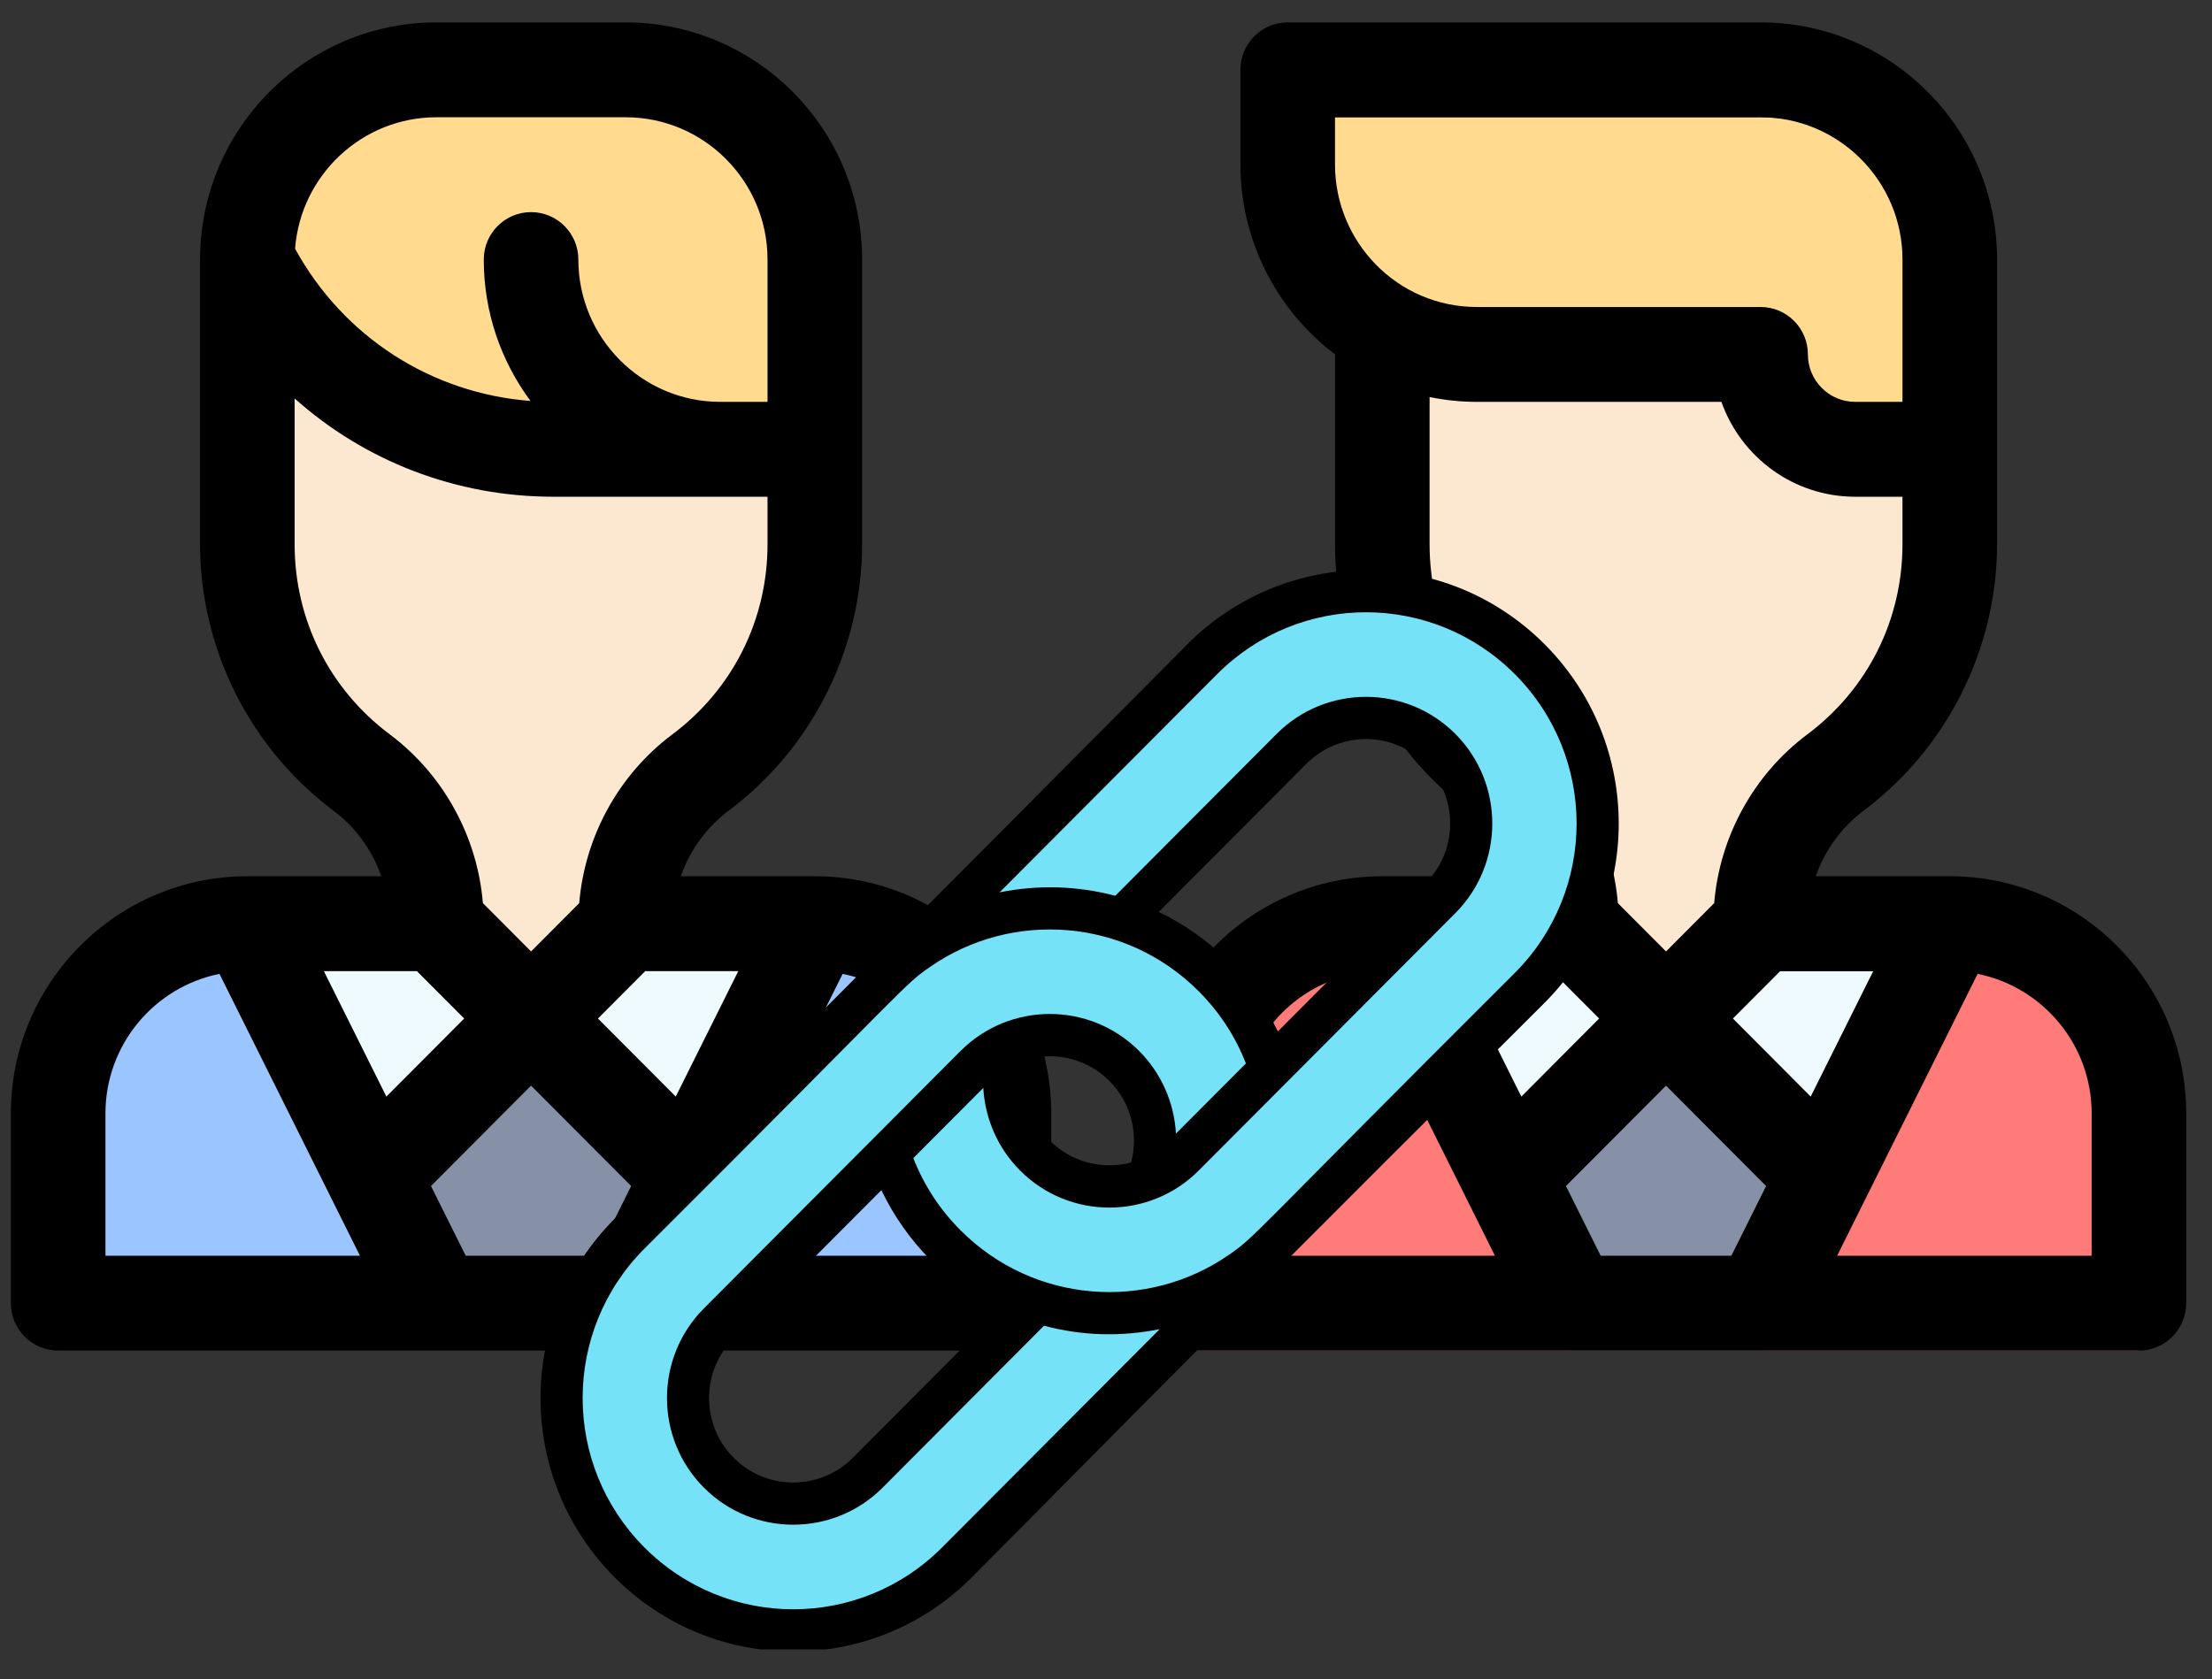
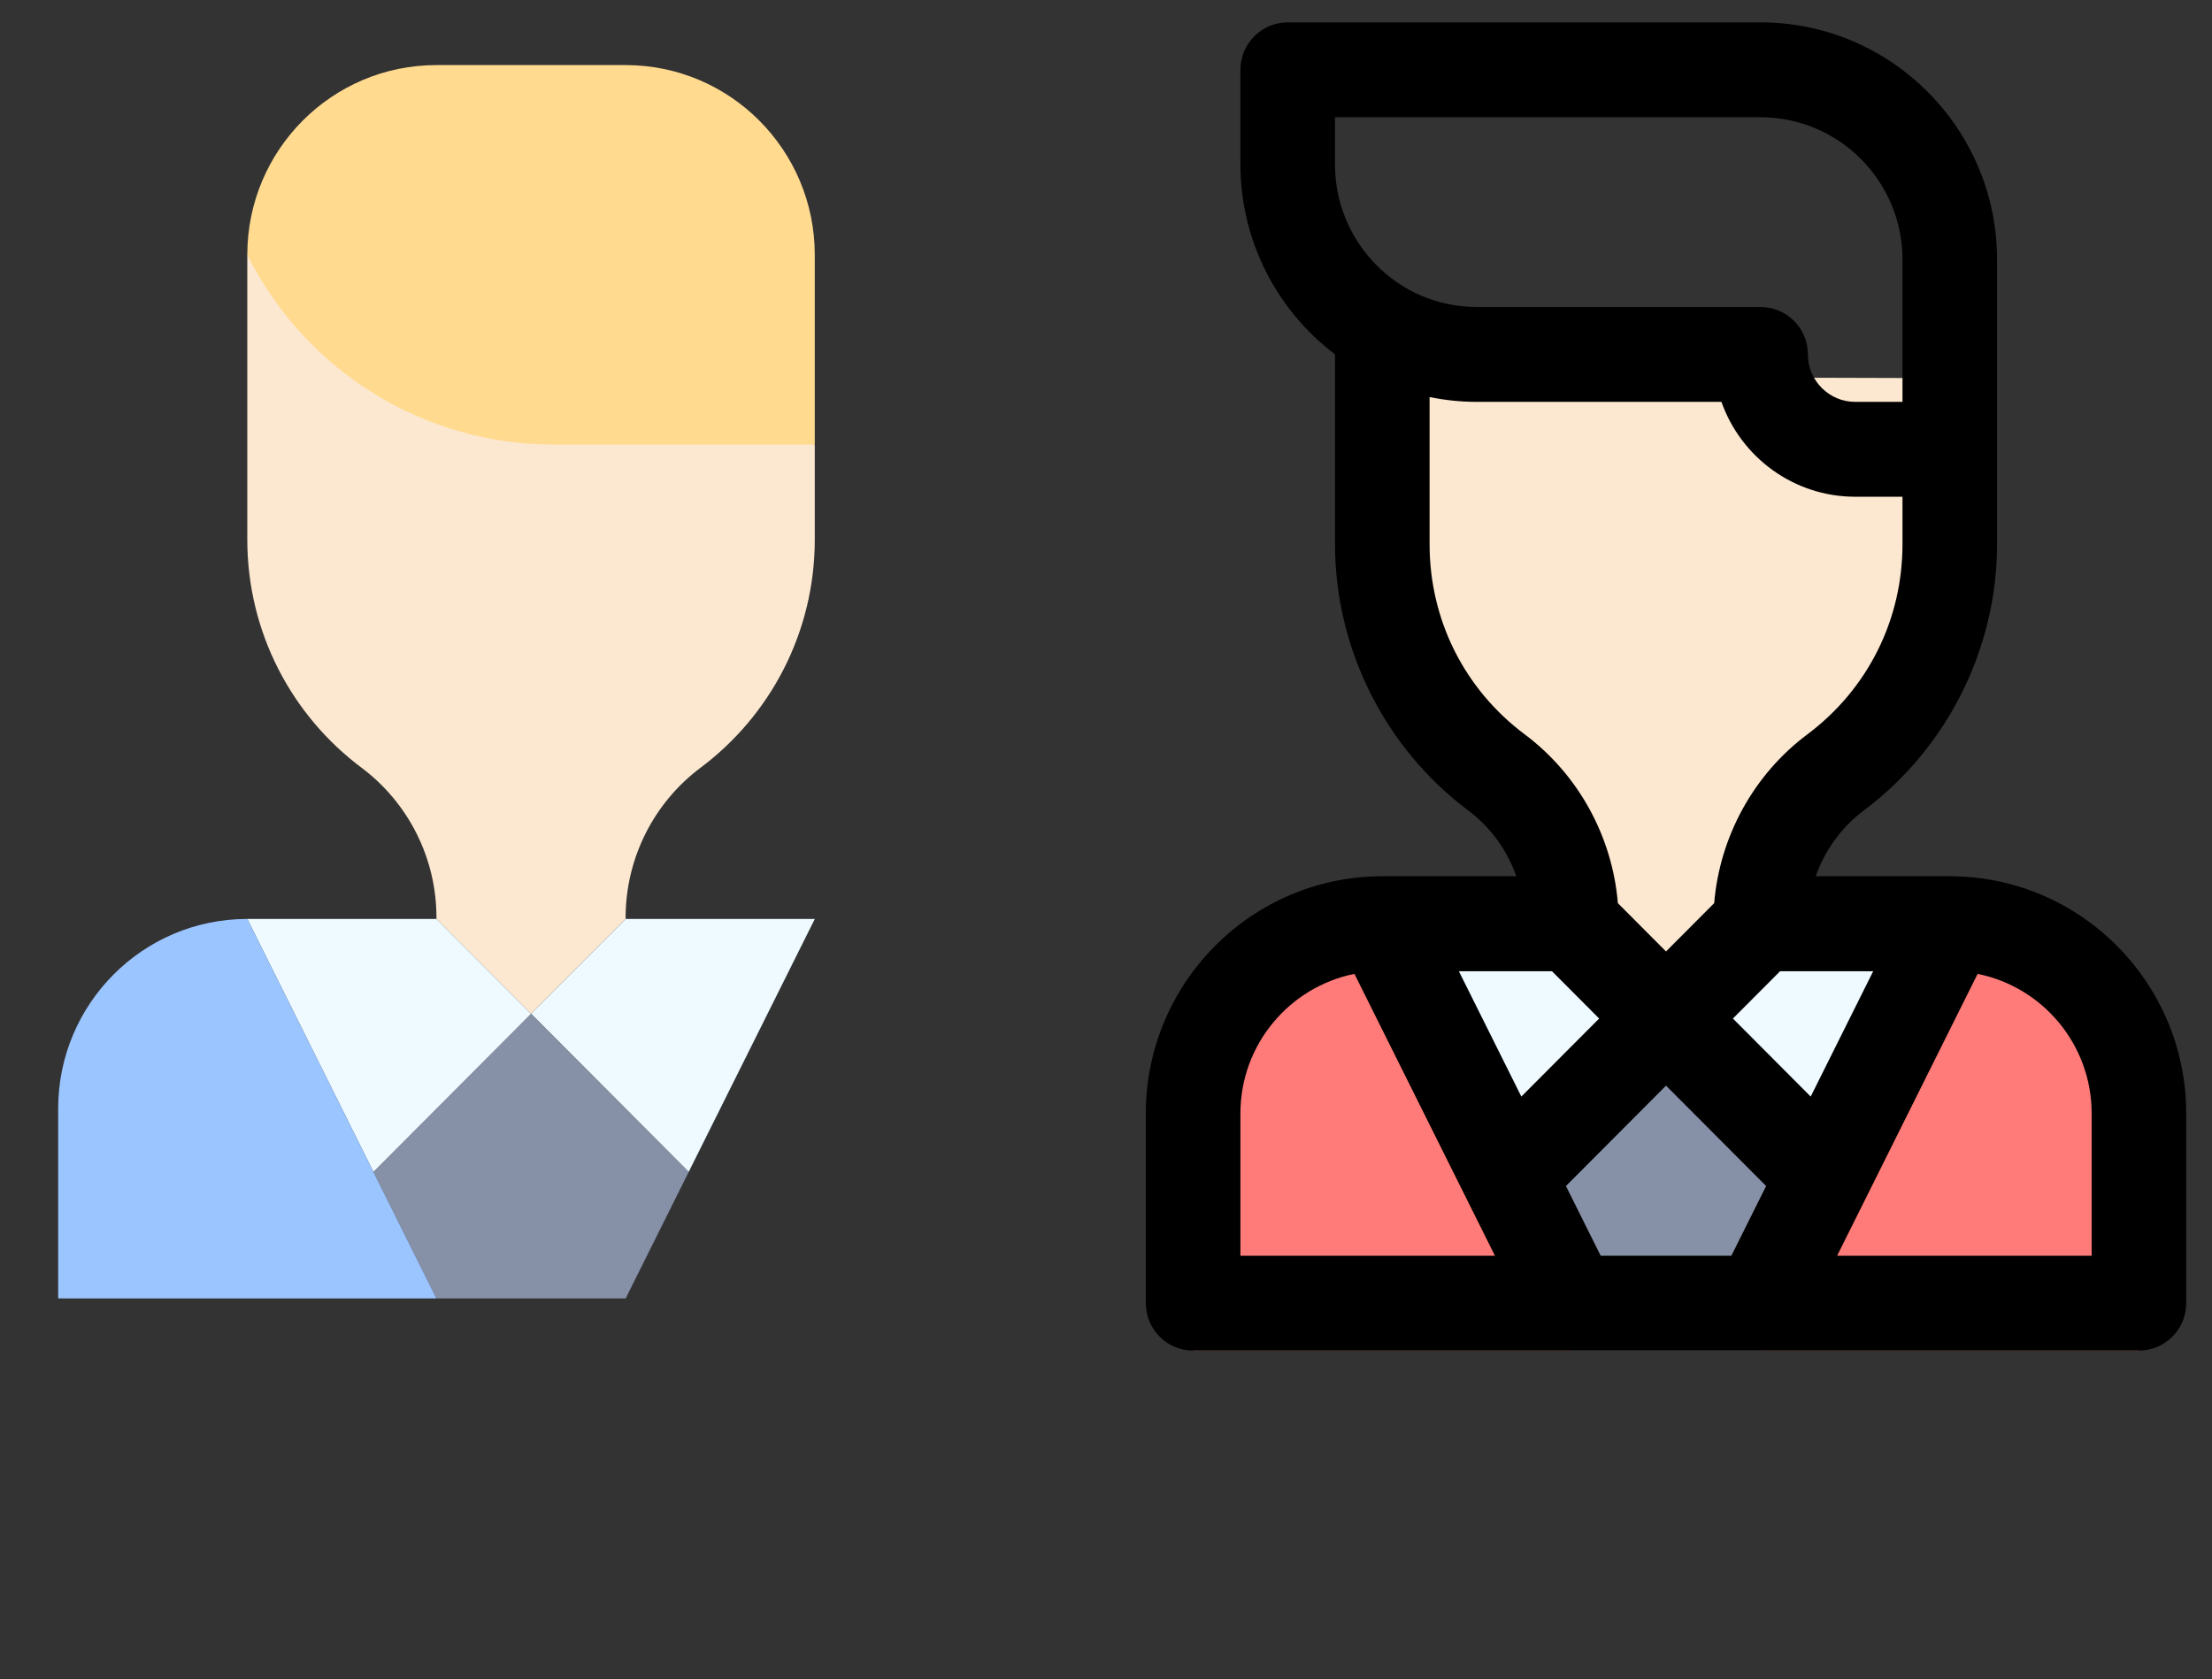
<svg xmlns="http://www.w3.org/2000/svg" width="108" height="82" viewBox="0 0 108 82" fill="none">
  <rect x="0" y="0" width="108" height="82" fill="#333333" stroke="none" />
  <path d="M67.488 18.386V28.891C67.488 33.455 69.679 37.504 73.064 40.038C75.366 41.762 76.724 44.472 76.724 47.352V47.424L81.342 52.057L85.96 47.424V47.352C85.96 44.477 87.322 41.757 89.619 40.038C93.004 37.504 95.195 33.455 95.195 28.891V18.467L67.488 18.386Z" fill="#FCE8D0" />
  <path d="M12.074 12.444V26.344C12.074 30.907 14.265 34.956 17.65 37.491C19.952 39.214 21.31 41.925 21.31 44.804V44.876L25.928 49.509L30.546 44.876V44.804C30.546 41.929 31.908 39.21 34.205 37.491C37.59 34.956 39.781 30.907 39.781 26.344V21.71L12.074 12.444Z" fill="#FCE8D0" />
-   <path d="M104.432 56.69V65.956H85.961C96.952 43.901 94.951 47.916 95.197 47.424C100.297 47.424 104.432 51.572 104.432 56.69Z" fill="#FF7B79" />
-   <path d="M95.196 14.992V24.258H90.578C88.027 24.258 85.96 22.185 85.96 19.625H72.107C67.004 19.625 62.871 15.474 62.871 10.359V5.726H85.96C91.061 5.726 95.196 9.875 95.196 14.992Z" fill="#FFDA8F" />
+   <path d="M104.432 56.69V65.956H85.961C96.952 43.901 94.951 47.916 95.197 47.424C100.297 47.424 104.432 51.572 104.432 56.69" fill="#FF7B79" />
  <path d="M95.197 47.424L89.039 59.778L81.344 52.057L85.962 47.424H95.197Z" fill="#EEFAFF" />
  <path d="M89.04 59.778L85.962 65.956H76.726L73.648 59.778L81.344 52.057L89.04 59.778Z" fill="#8690A6" />
  <path d="M81.342 52.057L73.646 59.778L67.488 47.424H76.724L81.342 52.057Z" fill="#EEFAFF" />
  <path d="M76.725 65.956H58.254V56.69C58.254 51.572 62.389 47.423 67.49 47.423C67.731 47.908 65.749 43.931 76.725 65.956Z" fill="#FF7B79" />
-   <path d="M49.018 54.142V63.408H30.547C41.538 41.354 39.537 45.369 39.782 44.876C44.883 44.876 49.018 49.025 49.018 54.142Z" fill="#9BC5FF" />
  <path d="M27.017 21.71C20.689 21.71 14.905 18.122 12.074 12.444C12.074 7.327 16.209 3.178 21.31 3.178H30.546C35.646 3.178 39.781 7.327 39.781 12.444V21.71C37.051 21.71 29.745 21.71 27.017 21.71Z" fill="#FFDA8F" />
  <path d="M39.783 44.876L33.625 57.23L25.93 49.509L30.547 44.876H39.783Z" fill="#EEFAFF" />
  <path d="M33.626 57.23L30.548 63.408H21.312L18.234 57.23L25.93 49.509L33.626 57.23Z" fill="#8690A6" />
  <path d="M25.928 49.509L18.232 57.23L12.074 44.876H21.31L25.928 49.509Z" fill="#EEFAFF" />
  <path d="M21.311 63.408H2.84V54.142C2.84 49.025 6.975 44.876 12.075 44.876C12.317 45.36 10.335 41.383 21.311 63.408Z" fill="#9BC5FF" />
  <path d="M55.945 54.373V63.639C55.945 64.919 56.979 65.956 58.254 65.956H104.432C105.707 65.956 106.741 64.919 106.741 63.639V54.373C106.741 47.987 101.562 42.791 95.197 42.791H88.653C89.097 41.525 89.909 40.397 91.001 39.579C95.074 36.529 97.506 31.668 97.506 26.575C97.506 25.355 97.506 16.181 97.506 12.675C97.506 6.289 92.327 1.093 85.961 1.093H62.872C61.597 1.093 60.563 2.13 60.563 3.409V8.042C60.563 11.697 62.304 15.131 65.181 17.304V26.575C65.181 31.668 67.612 36.529 71.685 39.579C72.778 40.397 73.59 41.525 74.033 42.791H67.49C61.124 42.791 55.945 47.987 55.945 54.373ZM60.563 54.373C60.563 51.008 62.96 48.195 66.13 47.559L72.99 61.323H60.563V54.373ZM84.534 61.323H78.152L76.456 57.919L81.343 53.017L86.23 57.919L84.534 61.323ZM102.124 54.373V61.323H89.697L96.556 47.559C99.727 48.195 102.124 51.008 102.124 54.373ZM91.461 47.424L88.407 53.551L84.609 49.74L86.918 47.424H91.461ZM65.181 5.726H85.961C89.781 5.726 92.888 8.843 92.888 12.675V19.625H90.579C89.306 19.625 88.27 18.586 88.27 17.309C88.27 16.029 87.236 14.992 85.961 14.992H72.108C68.215 14.992 65.181 11.805 65.181 8.042V5.726ZM69.799 26.575V19.39C70.556 19.544 71.329 19.625 72.108 19.625H84.048C85.001 22.322 87.569 24.258 90.579 24.258H92.888V26.575C92.888 30.267 91.194 33.654 88.24 35.865C85.617 37.828 83.964 40.858 83.695 44.104L81.343 46.464L78.991 44.104C78.723 40.859 77.07 37.829 74.447 35.865C71.493 33.654 69.799 30.267 69.799 26.575ZM75.769 47.424L78.078 49.74L74.279 53.551L71.226 47.424H75.769Z" fill="black" />
-   <path d="M0.531 54.373V63.639C0.531 64.919 1.565 65.956 2.84 65.956H49.018C50.293 65.956 51.327 64.919 51.327 63.639V54.373C51.327 47.987 46.148 42.791 39.783 42.791H33.239C33.683 41.525 34.494 40.397 35.587 39.579C39.66 36.529 42.092 31.668 42.092 26.575V12.675C42.092 6.289 36.913 1.093 30.547 1.093H21.311C14.978 1.093 9.821 6.237 9.769 12.58C9.769 12.595 9.768 12.611 9.768 12.626C9.768 12.643 9.767 12.659 9.767 12.675V26.575C9.767 31.668 12.198 36.529 16.271 39.579C17.364 40.397 18.175 41.525 18.619 42.791H12.076C5.71 42.791 0.531 47.987 0.531 54.373ZM5.149 54.373C5.149 51.008 7.546 48.195 10.716 47.559L17.575 61.323H5.149V54.373ZM29.12 61.323H22.738L21.042 57.919L25.929 53.017L30.816 57.919L29.12 61.323ZM46.709 54.373V61.323H34.283L41.142 47.559C44.313 48.195 46.709 51.008 46.709 54.373ZM36.047 47.424L32.993 53.551L29.195 49.74L31.504 47.424H36.047ZM21.311 5.726H30.547C34.367 5.726 37.474 8.843 37.474 12.675V19.625H35.165C31.346 19.625 28.238 16.508 28.238 12.675C28.238 11.396 27.204 10.359 25.929 10.359C24.654 10.359 23.62 11.396 23.62 12.675C23.62 15.261 24.47 17.652 25.903 19.581C21.057 19.211 16.762 16.446 14.407 12.146C14.678 8.561 17.67 5.726 21.311 5.726ZM14.385 26.575V19.457C17.797 22.508 22.25 24.258 27.019 24.258H37.474V26.575C37.474 30.267 35.779 33.654 32.826 35.865C30.203 37.828 28.55 40.858 28.281 44.104L25.929 46.464L23.577 44.104C23.309 40.859 21.656 37.829 19.033 35.865C16.079 33.654 14.385 30.267 14.385 26.575ZM20.355 47.424L22.664 49.74L18.865 53.551L15.812 47.424H20.355Z" fill="black" />
  <g clip-path="url(#clip0_1020_146683)">
    <path d="M74.69 32.194C79.106 36.625 79.106 43.808 74.69 48.239L62.161 60.809C57.729 65.256 50.57 65.225 46.169 60.809C44.86 59.496 43.939 57.94 43.406 56.287L47.622 52.057C48.139 51.538 48.74 51.153 49.381 50.903C48.66 52.753 49.043 54.94 50.531 56.432C52.538 58.447 55.8 58.44 57.8 56.432L62.016 52.202L70.329 43.864C72.332 41.852 72.332 38.581 70.329 36.569C68.324 34.559 65.063 34.559 63.058 36.569L54.747 44.909C51.459 43.841 47.782 44.323 44.848 46.355L44.846 46.354C45.231 45.794 45.672 45.261 46.169 44.763L58.697 32.194C63.113 27.762 70.273 27.762 74.69 32.194Z" fill="#76E2F8" />
    <path d="M62.018 52.202L57.802 56.432C57.284 56.951 56.684 57.336 56.044 57.586C56.764 55.736 56.381 53.549 54.893 52.057C52.886 50.042 49.624 50.049 47.623 52.057L43.407 56.287L35.096 64.625C33.092 66.637 33.092 69.908 35.096 71.92C37.1 73.93 40.361 73.93 42.366 71.92L50.677 63.58C53.965 64.648 57.642 64.166 60.576 62.134L60.577 62.135C60.193 62.695 59.752 63.228 59.255 63.726L46.727 76.295C42.31 80.726 35.151 80.726 30.734 76.295C26.318 71.864 26.318 64.681 30.734 60.25L43.262 47.68C47.695 43.233 54.854 43.264 59.255 47.68C60.564 48.993 61.485 50.548 62.018 52.202Z" fill="#76E2F8" />
    <path d="M57.971 31.464C57.971 31.464 42.723 46.839 30.007 59.52C25.186 64.358 25.185 72.187 30.007 77.025C34.828 81.862 42.632 81.863 47.453 77.025C60.417 63.939 62.701 61.65 75.417 48.968C80.239 44.131 80.239 36.302 75.417 31.464C70.596 26.627 62.793 26.626 57.971 31.464ZM46 75.566C41.982 79.597 35.48 79.598 31.461 75.566C27.443 71.535 27.442 65.011 31.461 60.979C44.578 47.898 44.083 48.134 45.432 47.203C49.411 44.448 54.95 44.819 58.528 48.41C59.544 49.429 60.317 50.613 60.831 51.934L57.415 55.361C57.332 53.868 56.714 52.425 55.62 51.327C53.207 48.907 49.294 48.921 46.896 51.327L34.368 63.896C31.964 66.309 31.964 70.236 34.368 72.649C36.773 75.061 40.687 75.062 43.093 72.649L50.973 64.741C52.812 65.233 54.727 65.293 56.622 64.908L46 75.566ZM62.391 50.369C61.789 49.108 60.973 47.945 59.982 46.951C58.991 45.957 57.832 45.138 56.575 44.534L63.785 37.299C65.389 35.69 67.999 35.69 69.602 37.298C71.205 38.907 71.205 41.525 69.603 43.134L62.391 50.369ZM50.197 51.721C51.605 51.345 53.121 51.738 54.166 52.786C55.21 53.834 55.603 55.355 55.227 56.768C53.819 57.144 52.303 56.751 51.259 55.703C50.214 54.655 49.822 53.134 50.197 51.721ZM43.033 58.12C43.636 59.382 44.452 60.544 45.443 61.538C46.433 62.532 47.592 63.351 48.849 63.955L41.639 71.19C40.035 72.799 37.425 72.799 35.822 71.191C34.219 69.582 34.219 66.964 35.822 65.355L43.033 58.12ZM73.963 47.51C60.846 60.591 61.342 60.355 59.992 61.285C56.013 64.041 50.474 63.669 46.896 60.079C45.88 59.06 45.108 57.876 44.593 56.555L48.009 53.128C48.092 54.62 48.711 56.064 49.805 57.161C52.223 59.589 56.136 59.562 58.528 57.161L71.056 44.593C73.461 42.18 73.461 38.253 71.056 35.84C68.651 33.428 64.737 33.427 62.332 35.84L54.452 43.747C52.597 43.251 50.659 43.203 48.804 43.578L59.425 32.923C63.443 28.892 69.945 28.891 73.963 32.923C77.981 36.954 77.982 43.478 73.963 47.51Z" fill="black" />
  </g>
  <defs>
    <clipPath id="clip0_1020_146683">
-       <rect width="52.643" height="52.817" fill="white" transform="translate(26.391 27.732)" />
-     </clipPath>
+       </clipPath>
  </defs>
</svg>